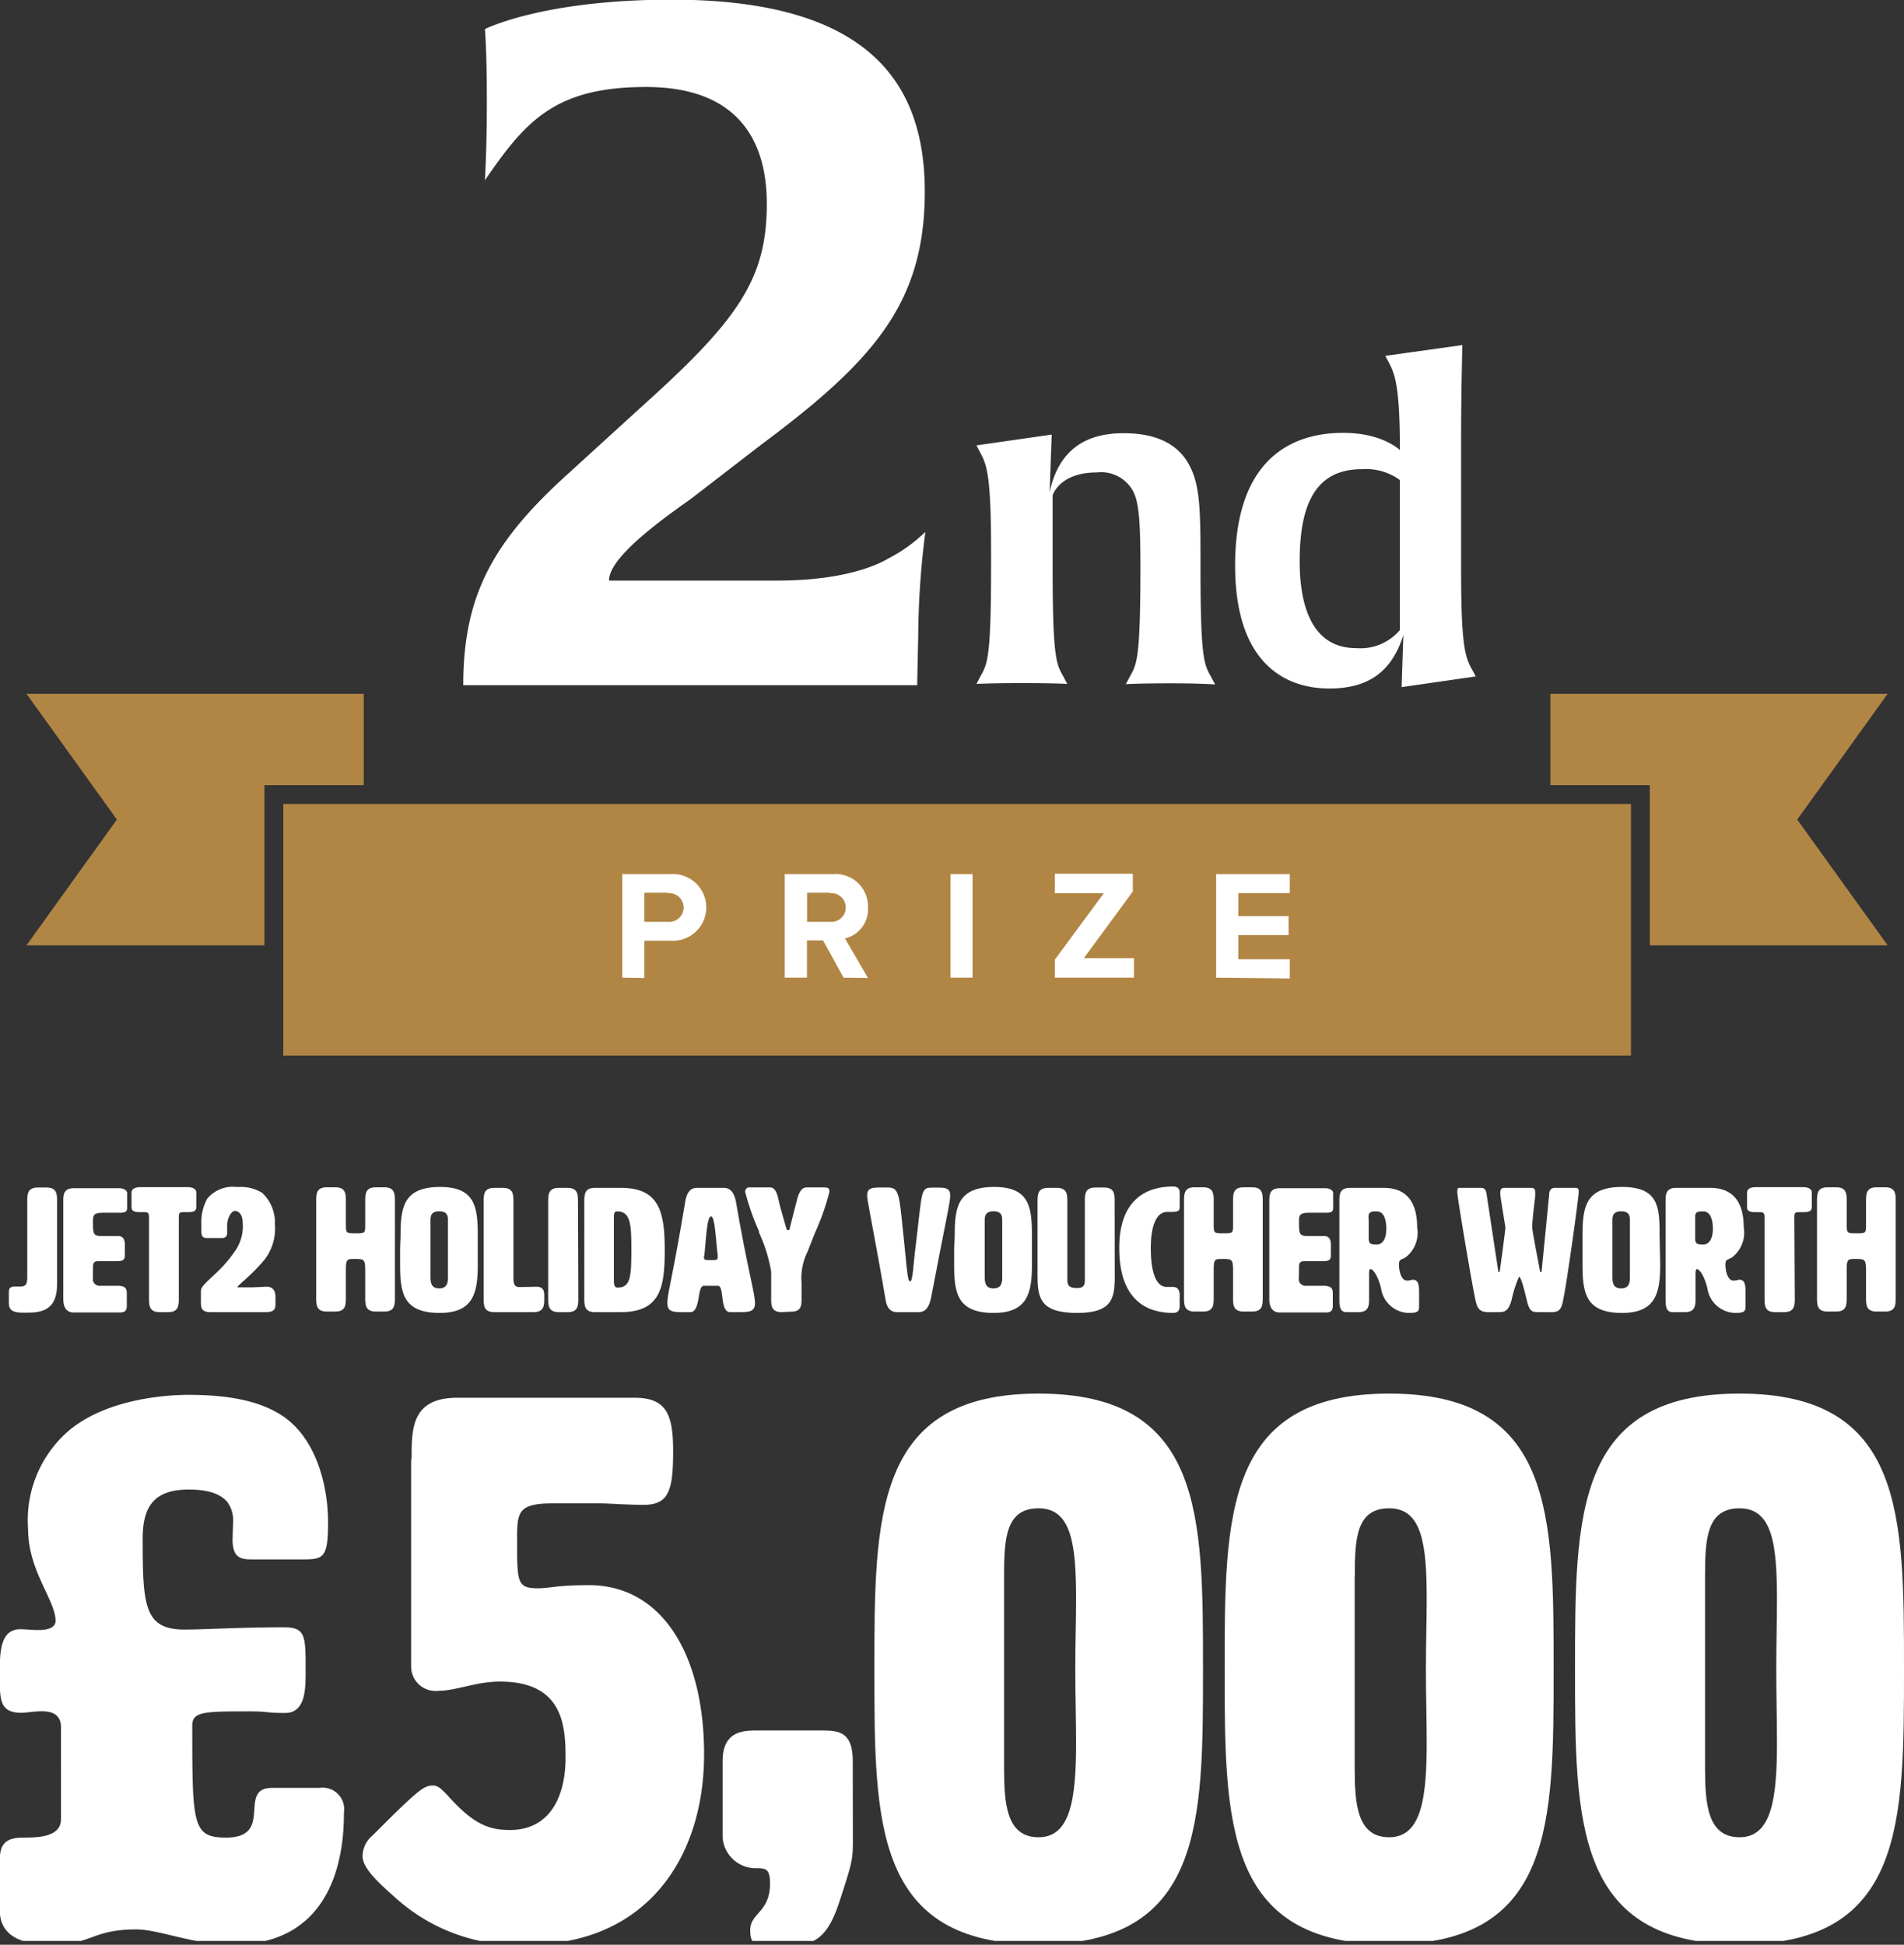
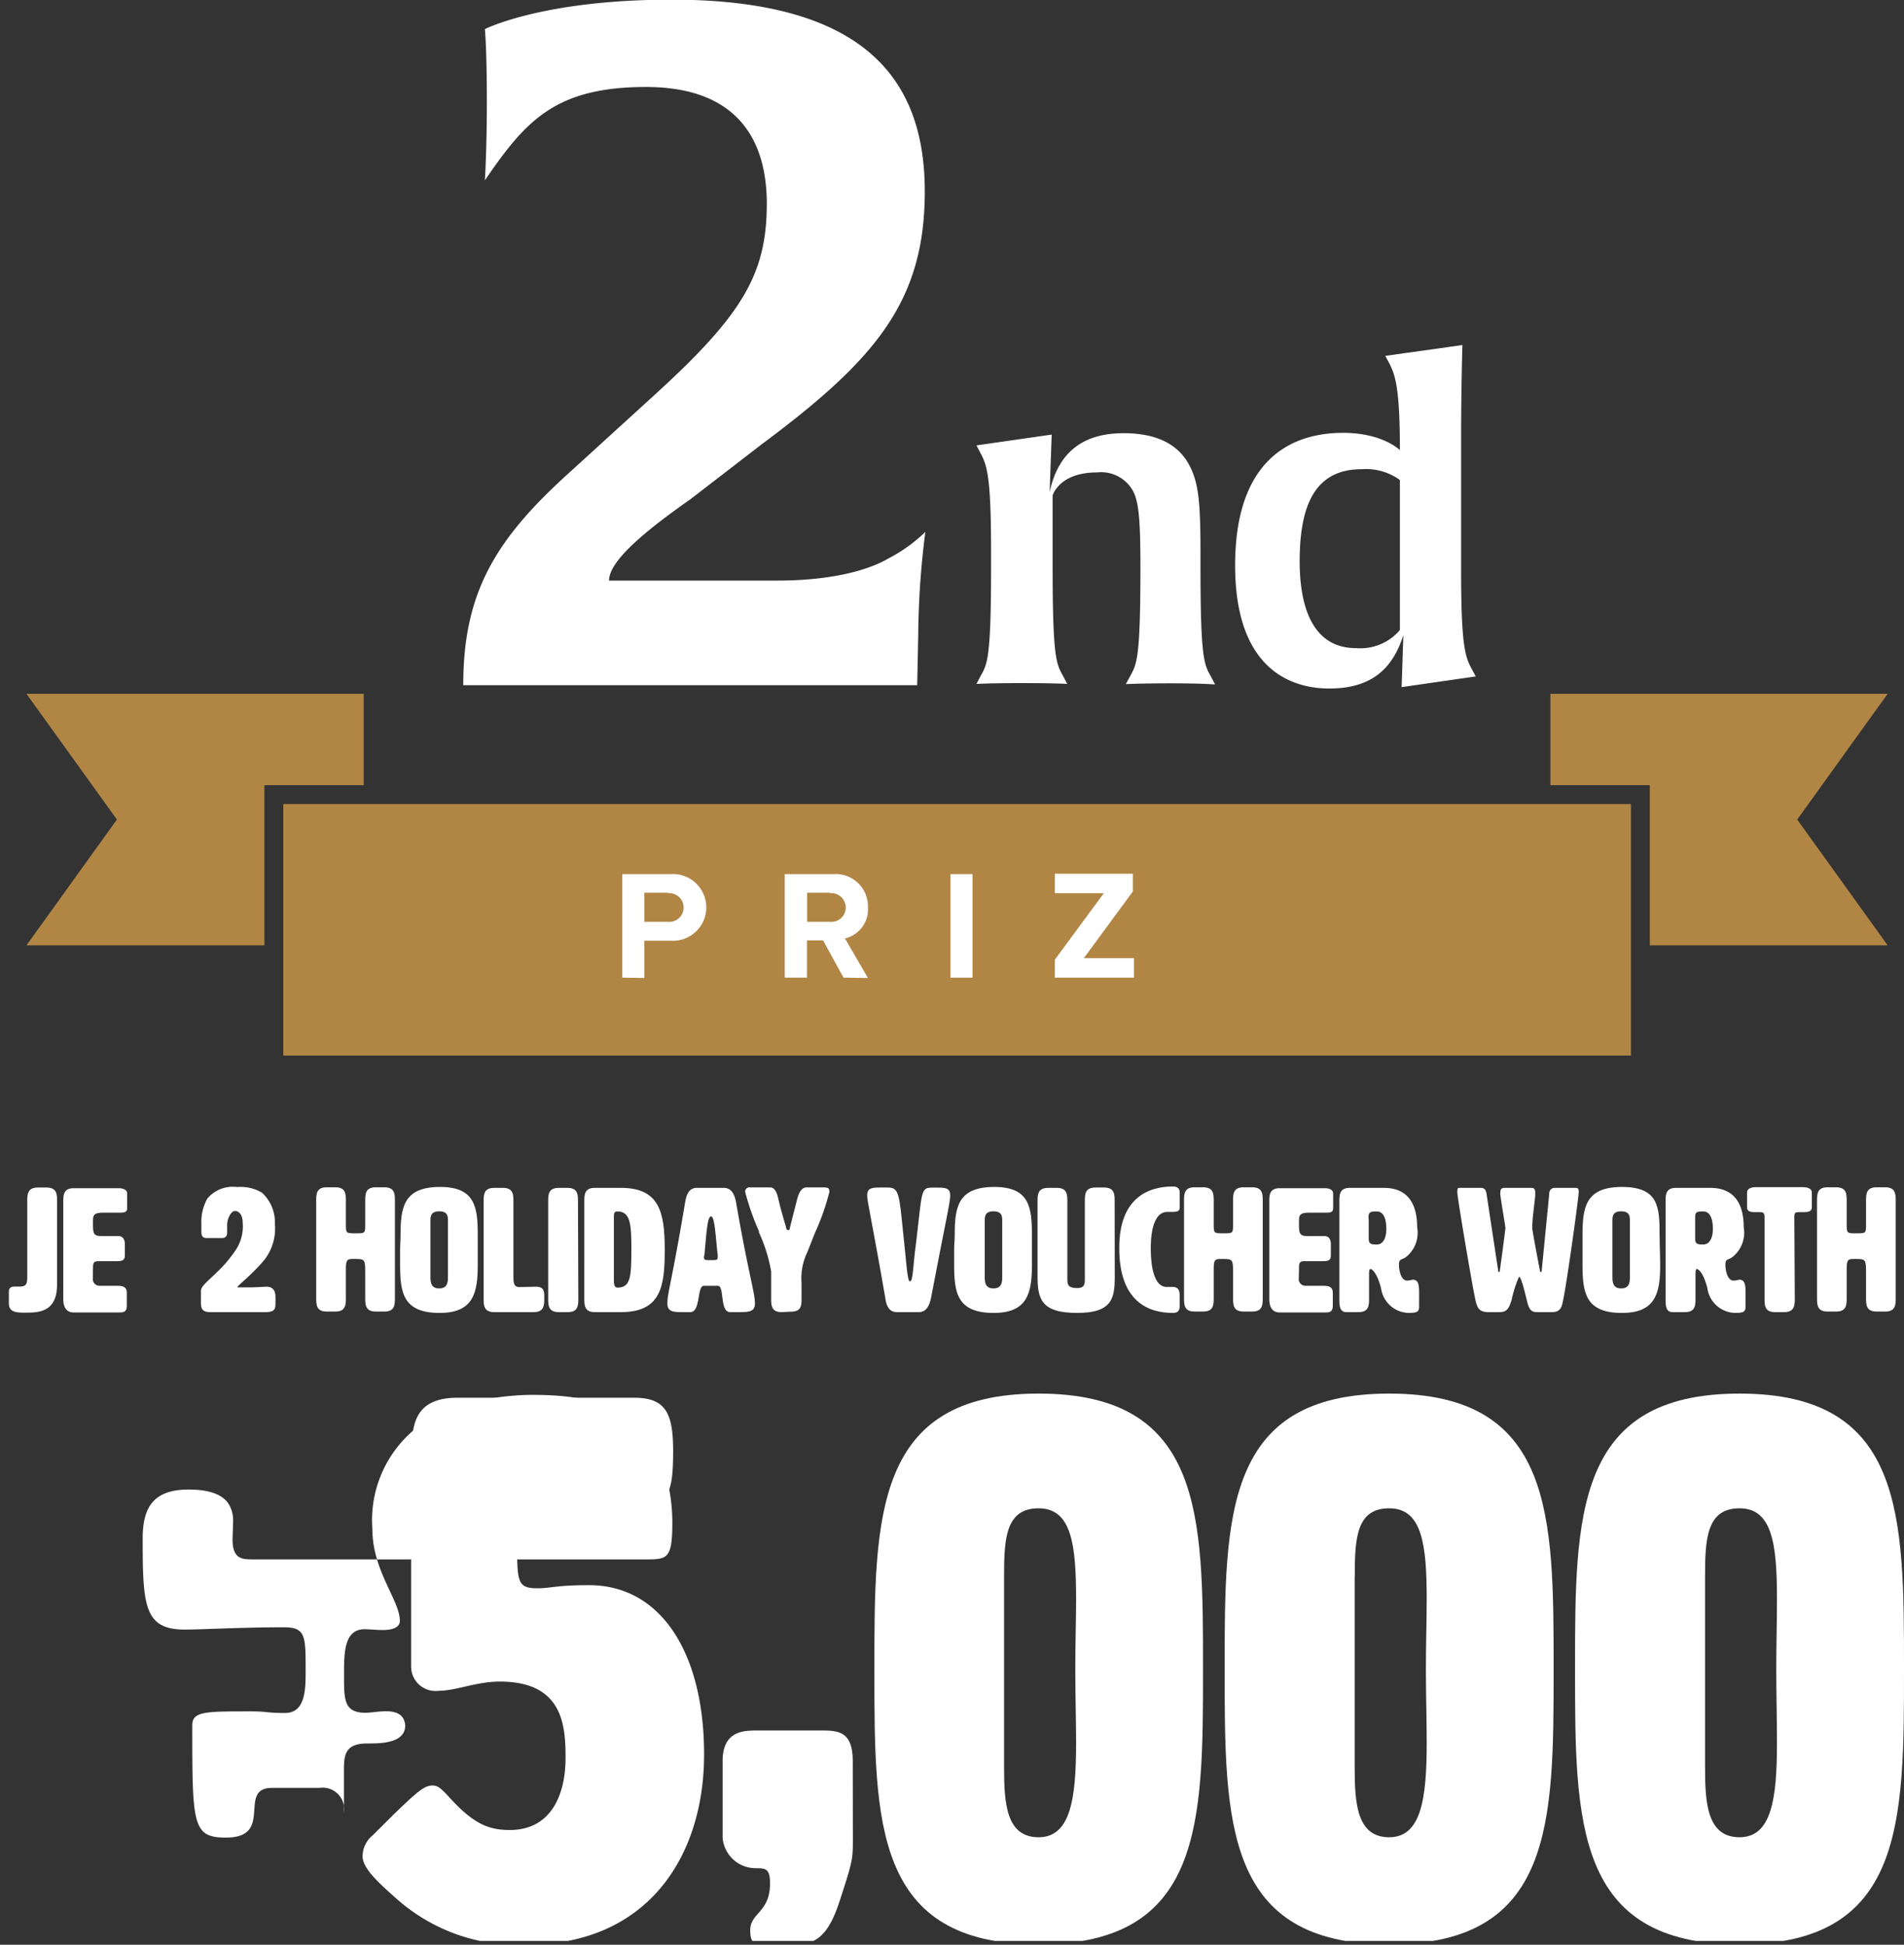
<svg xmlns="http://www.w3.org/2000/svg" viewBox="0 0 165.47 169.02">
  <rect x="0" y="0" width="165.47" height="169.02" fill="#333333" stroke="none" />
  <defs>
    <clipPath id="clip-path" transform="translate(-30.74 -9.88)">
      <rect width="227.08" height="178.57" style="fill:none" />
    </clipPath>
  </defs>
  <g id="Layer_2" data-name="Layer 2">
    <g id="Layer_1-2" data-name="Layer 1">
      <path d="M31.51,123.14v-1c0-.32.18-.44.47-.44l.49,0c.56,0,.64-.25.64-.86,0-.22,0-.53,0-.92v-5.62c0-.6,0-1.21.92-1.21h.76c.91,0,.91.61.91,1.21v7.21c0,1.94-1,2.45-2.45,2.45C32.08,124,31.51,123.92,31.51,123.14Z" transform="translate(-30.74 -9.88)" style="fill:#fff" />
      <path d="M38.81,121.13a.59.59,0,0,0,.64.5c.87,0,1.16,0,1.48,0,.64,0,.83.19.83.64v1.07c0,.45-.15.61-.61.61h-4c-.91,0-.91-.92-.91-1.22v-8.37c0-.6,0-1.21.91-1.21h3.92c.38,0,.72.15.72.45v1.3c0,.36-.31.38-.69.38-.59,0-1.06,0-1.44,0-.84,0-.84.3-.84.79,0,1,0,1.24.76,1.24,1,0,1.1,0,1.45,0,.53,0,.56.54.56.7v1c0,.45-.32.48-.7.48-.77,0-1.26,0-1.58,0-.49,0-.49.22-.49.72Z" transform="translate(-30.74 -9.88)" style="fill:#fff" />
-       <path d="M46.28,122.81c0,.57-.06,1.11-.91,1.11h-.76c-.92,0-.92-.61-.92-1.22v-7c0-.38-.07-.47-.39-.47h-.44c-.38,0-.69-.06-.69-.42v-1.3c0-.3.34-.45.72-.45h4.2c.38,0,.71.15.71.45v1.3c0,.36-.3.42-.68.42h-.43c-.38,0-.41.09-.41.47Z" transform="translate(-30.74 -9.88)" style="fill:#fff" />
      <path d="M53.9,121.71c.78,0,.78.69.78.94v.46c0,.46,0,.81-.86.81H49c-.8,0-.8-.46-.8-.92v-.91c0-.44.62-.87,1.58-1.82a11.09,11.09,0,0,0,1.46-1.77,3.71,3.71,0,0,0,.59-2.37c0-.64-.3-1-.67-1s-.68.73-.68,1.19c0,.08,0,.59,0,.69s0,.47-.45.47H48.7c-.46,0-.46-.34-.46-.67v-.58a4.14,4.14,0,0,1,.52-2.18,2.88,2.88,0,0,1,2.6-1,3.56,3.56,0,0,1,2.16.5,3.51,3.51,0,0,1,1.11,2.73,4.42,4.42,0,0,1-.9,3.08c-1.12,1.34-2.34,2.25-2.34,2.36a0,0,0,0,0,0,.05l1.23,0Z" transform="translate(-30.74 -9.88)" style="fill:#fff" />
      <path d="M60.8,116.23c0,.84,0,.84.84.84s.84,0,.84-.79v-2c0-.6,0-1.21.91-1.21h.76c.91,0,.91.61.91,1.21v8.37c0,.61,0,1.22-.91,1.22h-.76c-.91,0-.91-.61-.91-1.22v-2.28c0-1-.06-1.07-.84-1.07h-.17c-.48,0-.67,0-.67.78v2.57c0,.61,0,1.22-.91,1.22h-.76c-.91,0-.91-.61-.91-1.22v-8.37c0-.6,0-1.21.91-1.21h.76c.91,0,.91.61.91,1.21Z" transform="translate(-30.74 -9.88)" style="fill:#fff" />
      <path d="M65.55,117.28c0-2.44.23-4.24,3.44-4.24,3.05,0,3.27,1.77,3.27,4.18,0,.92,0,1.81,0,2.62,0,2.4-.38,4.15-3.31,4.15-3.21,0-3.44-1.79-3.44-4.23,0-.41,0-.82,0-1.24S65.55,117.68,65.55,117.28Zm2.6-1.27v4.79c0,.45,0,1.06.76,1.06s.76-.61.76-1.06V116c0-.38,0-.84-.76-.84S68.15,115.63,68.15,116Z" transform="translate(-30.74 -9.88)" style="fill:#fff" />
      <path d="M77.32,121.71c.64,0,.72.34.72.79v.2c0,.61,0,1.22-.92,1.22H73.69c-.92,0-.92-.61-.92-1.22v-8.37c0-.6,0-1.21.92-1.21h.76c.91,0,.91.61.91,1.21v6.56c0,.36,0,.84.47.85C76.64,121.74,77,121.71,77.32,121.71Z" transform="translate(-30.74 -9.88)" style="fill:#fff" />
      <path d="M81,122.7c0,.61,0,1.22-.91,1.22H79.3c-.92,0-.92-.61-.92-1.22v-8.37c0-.6,0-1.21.92-1.21h.76c.91,0,.91.61.91,1.21Z" transform="translate(-30.74 -9.88)" style="fill:#fff" />
      <path d="M84.71,113.12c3.35,0,3.8,2.13,3.8,5.4,0,3.11-.3,5.4-3.8,5.4H82.43c-.91,0-.91-.61-.91-1.22v-8.37c0-.6,0-1.21.91-1.21Zm-.62,2.52c0,1.72,0,3.59,0,5.39,0,.39,0,.76.31.76,1.14,0,1.21-.92,1.21-3.35,0-2.13-.07-3.27-1.21-3.27C84.13,115.17,84.09,115.32,84.09,115.64Z" transform="translate(-30.74 -9.88)" style="fill:#fff" />
      <path d="M96.35,123.16c0,.7-.47.76-1.34.76H94.2c-.94,0-.47-2.29-1.08-2.29H91.91c-.61,0-.26,2.29-1.18,2.29H90c-.79,0-1.26-.06-1.26-.76,0-.92.36-1.72,1.55-8.83.12-.76.42-1.21,1-1.21h2.35c.6,0,.91.45,1.06,1.21C95.78,120.57,96.35,122.24,96.35,123.16Zm-4.43-4c0,.24.11.24.59.24s.6,0,.6-.23a1.2,1.2,0,0,0,0-.24c-.18-1.49-.24-3.33-.58-3.33s-.42,1.83-.57,3.33A1,1,0,0,0,91.92,119.11Z" transform="translate(-30.74 -9.88)" style="fill:#fff" />
      <path d="M98.67,123.92c-.91,0-.91-.61-.91-1.22v-2.3A13.33,13.33,0,0,0,96.7,117l0-.11a21.79,21.79,0,0,1-1.2-3.42.37.37,0,0,1,.44-.39h1.73c.49,0,.64.65.76,1.21s.61,2.19.64,2.33.09.17.16.17.13,0,.15-.15.47-1.86.59-2.35.32-1.21.87-1.21h1.35c.46,0,.63,0,.63.39a21,21,0,0,1-1.19,3.42c-.14.31-.4,1-.72,1.8a5.16,5.16,0,0,0-.51,2.68v1.35c0,.59,0,1.16-.92,1.16Z" transform="translate(-30.74 -9.88)" style="fill:#fff" />
      <path d="M111.72,113.1h.6c.65,0,1,.08,1,.69s-.41,2.28-1.67,8.91c-.16.76-.46,1.22-1.07,1.22h-1.9c-.61,0-.91-.46-1-1.22-1.15-6.63-1.58-8.44-1.58-8.91,0-.64.38-.7,1.11-.7h.65c.81,0,1,.25,1.24,2.67.44,4,.47,5.49.73,5.49s.27-1.49.5-3.17C110.89,113.45,110.73,113.1,111.72,113.1Z" transform="translate(-30.74 -9.88)" style="fill:#fff" />
      <path d="M113.71,117.28c0-2.44.23-4.24,3.44-4.24,3.06,0,3.27,1.77,3.27,4.18,0,.92,0,1.81,0,2.62,0,2.4-.38,4.15-3.32,4.15-3.21,0-3.44-1.79-3.44-4.23,0-.41,0-.82,0-1.24S113.71,117.68,113.71,117.28Zm2.61-1.27v4.79c0,.45,0,1.06.76,1.06s.76-.61.76-1.06V116c0-.38,0-.84-.76-.84S116.32,115.63,116.32,116Z" transform="translate(-30.74 -9.88)" style="fill:#fff" />
      <path d="M127.62,120.83c0,1.88-.22,3.16-3.27,3.16-3.21,0-3.44-1.29-3.44-3.27,0-4.8,0-6.39,0-6.39,0-.6,0-1.21.92-1.21h.76c.91,0,.91.61.91,1.21V121c0,.45,0,.83.84.83.68,0,.68-.38.68-.83v-6.71c0-.59,0-1.2.91-1.2h.76c.92,0,.92.61.92,1.2Z" transform="translate(-30.74 -9.88)" style="fill:#fff" />
      <path d="M132.68,113c.38,0,.58.18.58.49v1.34c0,.15,0,.38-.58.38-.3,0-.32,0-.49,0-1.44,0-1.44,2.63-1.44,3.17s0,3.35,1.38,3.35c.2,0,.2,0,.55,0,.58,0,.58.55.58.7v1c0,.38-.2.56-.58.56-2.16,0-4.67-1-4.67-5.63C128,114,130.52,113,132.68,113Z" transform="translate(-30.74 -9.88)" style="fill:#fff" />
      <path d="M136.22,116.23c0,.84,0,.84.84.84s.84,0,.84-.79v-2c0-.6,0-1.21.91-1.21h.76c.91,0,.91.61.91,1.21v8.37c0,.61,0,1.22-.91,1.22h-.76c-.91,0-.91-.61-.91-1.22v-2.28c0-1-.06-1.07-.84-1.07h-.17c-.48,0-.67,0-.67.78v2.57c0,.61,0,1.22-.91,1.22h-.76c-.91,0-.91-.61-.91-1.22v-8.37c0-.6,0-1.21.91-1.21h.76c.91,0,.91.61.91,1.21Z" transform="translate(-30.74 -9.88)" style="fill:#fff" />
      <path d="M143.61,121.13a.59.59,0,0,0,.64.5c.87,0,1.16,0,1.48,0,.64,0,.84.19.84.64v1.07c0,.45-.16.61-.61.61h-4c-.91,0-.91-.92-.91-1.22v-8.37c0-.6,0-1.21.91-1.21h3.93c.38,0,.71.15.71.45v1.3c0,.36-.3.38-.68.38-.6,0-1.07,0-1.45,0-.84,0-.84.3-.84.79,0,1,0,1.24.77,1.24.94,0,1.09,0,1.44,0,.53,0,.56.54.56.7v1c0,.45-.32.48-.7.48-.77,0-1.26,0-1.58,0-.49,0-.49.22-.49.72Z" transform="translate(-30.74 -9.88)" style="fill:#fff" />
      <path d="M151,113.12c2.26,0,2.9,1.62,2.9,3.42a2.7,2.7,0,0,1-.88,2.52c-.43.37-.7.16-.7.73s.2,1.39.7,1.39a2.08,2.08,0,0,0,.49-.08c.48,0,.56.41.56,1.11,0,.34,0,.75,0,1.2s-.12.58-.91.58a2.49,2.49,0,0,1-2.4-2.16c-.37-1.41-.82-1.66-.92-1.66s-.12.25-.12.37v2.16c0,.61,0,1.22-.91,1.22h-1.06c-.61,0-.61-.61-.61-1.22v-8.37c0-.6,0-1.21.91-1.21Zm-1.31,2.7c0,.2,0,.55,0,.87s0,.58,0,.76c0,.5.09.59.7.59s.83-.66.83-1.35-.15-1.52-.83-1.52S149.67,115.28,149.67,115.82Z" transform="translate(-30.74 -9.88)" style="fill:#fff" />
      <path d="M162.11,122.85c-.29,1.05-.64,1.07-1.19,1.07h-.83c-.87,0-1-.44-1.16-1.22-.32-1.54-1.54-8.75-1.54-9.19s.05-.39.38-.39h1.65c.39,0,.47.22.53.65l1,6.59s0,.07.06.07.06,0,.07-.07.49-3.55.49-3.79c-.12-.81-.41-2.49-.44-2.84a.9.9,0,0,1,0-.22c0-.27.1-.39.37-.39l1,0,1.31,0c.24,0,.35.1.35.39,0,.06,0,.14,0,.22,0,.35-.26,2-.26,2.86,0,.27.68,3.77.68,3.77s0,.07.06.07.06,0,.08-.07l.65-6.63c0-.39.16-.61.5-.61h1.78c.25,0,.29.1.29.36,0,.47-1,7.68-1.32,9.22-.14.73-.21,1.22-1,1.22H164.5c-.58,0-.84,0-1.08-1.07-.22-.9-.49-2-.67-2A10.41,10.41,0,0,0,162.11,122.85Z" transform="translate(-30.74 -9.88)" style="fill:#fff" />
      <path d="M168.27,117.28c0-2.44.23-4.24,3.43-4.24s3.27,1.77,3.27,4.18c0,.92.05,1.81.05,2.62,0,2.4-.38,4.15-3.32,4.15-3.2,0-3.43-1.79-3.43-4.23,0-.41,0-.82,0-1.24S168.27,117.68,168.27,117.28Zm2.6-1.27v4.79c0,.45,0,1.06.76,1.06s.76-.61.76-1.06V116c0-.38,0-.84-.76-.84S170.87,115.63,170.87,116Z" transform="translate(-30.74 -9.88)" style="fill:#fff" />
      <path d="M179.37,113.12c2.27,0,2.91,1.62,2.91,3.42a2.71,2.71,0,0,1-.89,2.52c-.42.37-.7.16-.7.73s.2,1.39.7,1.39a2,2,0,0,0,.49-.08c.49,0,.56.41.56,1.11,0,.34,0,.75,0,1.2s-.12.58-.91.58a2.5,2.5,0,0,1-2.41-2.16c-.36-1.41-.82-1.66-.91-1.66s-.12.25-.12.37v2.16c0,.61,0,1.22-.92,1.22H176.1c-.61,0-.61-.61-.61-1.22v-8.37c0-.6,0-1.21.91-1.21Zm-1.31,2.7c0,.2,0,.55,0,.87s0,.58,0,.76c0,.5.09.59.7.59s.84-.66.84-1.35-.15-1.52-.84-1.52S178.06,115.28,178.06,115.82Z" transform="translate(-30.74 -9.88)" style="fill:#fff" />
      <path d="M186.72,122.81c0,.57-.07,1.11-.92,1.11H185c-.91,0-.91-.61-.91-1.22v-7c0-.38-.08-.47-.4-.47h-.44c-.38,0-.68-.06-.68-.42v-1.3c0-.3.33-.45.71-.45h4.2c.38,0,.72.15.72.45v1.3c0,.36-.31.42-.69.42h-.42c-.38,0-.41.09-.41.47Z" transform="translate(-30.74 -9.88)" style="fill:#fff" />
      <path d="M191.23,116.23c0,.84,0,.84.84.84s.84,0,.84-.79v-2c0-.6,0-1.21.91-1.21h.76c.91,0,.91.61.91,1.21v8.37c0,.61,0,1.22-.91,1.22h-.76c-.91,0-.91-.61-.91-1.22v-2.28c0-1-.07-1.07-.84-1.07h-.17c-.48,0-.67,0-.67.78v2.57c0,.61,0,1.22-.91,1.22h-.76c-.91,0-.91-.61-.91-1.22v-8.37c0-.6,0-1.21.91-1.21h.76c.91,0,.91.61.91,1.21Z" transform="translate(-30.74 -9.88)" style="fill:#fff" />
      <g style="clip-path:url(#clip-path)">
-         <path d="M51,142.07a2.67,2.67,0,0,0-.47-1.6c-.73-.93-2.13-1.13-3.39-1.13-3.06,0-4,1.53-4,4.26,0,5.85.13,7.91,3.66,7.91,1.59,0,4.92-.2,8.57-.2,1.8,0,1.93.6,1.93,3.26v.73c0,1.53-.07,3.46-1.79,3.46s-1.4-.14-3.06-.14c-3.86,0-5,0-5,1.2,0,8.64,0,9.77,2.93,9.77,4.25,0,.93-4.32,4-4.32h4.12a1.87,1.87,0,0,1,2.13,2.13c0,2.79-.4,11.5-9.71,11.5-3.33,0-6.38-1.33-8.31-1.33-3.92,0-3.86,1.33-7.38,1.33-4.52,0-4.52-2.26-4.52-3.32v-3.53c0-1.33,0-2.46,2-2.46,1.2,0,3.33,0,3.33-1.59V160c0-1.13-.8-1.39-1.67-1.39-.66,0-1.33.13-1.79.13-1.8,0-1.86-1.06-1.86-3v-.34c0-1.86,0-3.92,1.79-3.92.4,0,1,.07,1.6.07s1.46-.13,1.46-.8c0-1.79-2.39-4.32-2.39-8a10.26,10.26,0,0,1,3.52-8.51c3.46-2.93,9-3.13,10.37-3.13,2.66,0,5.85.27,8.18,1.8,2.93,1.93,4,6,4,9.3s-.47,3.2-2.59,3.2H52.74c-.93,0-1.79,0-1.79-1.73Z" transform="translate(-30.74 -9.88)" style="fill:#fff" />
+         <path d="M51,142.07a2.67,2.67,0,0,0-.47-1.6c-.73-.93-2.13-1.13-3.39-1.13-3.06,0-4,1.53-4,4.26,0,5.85.13,7.91,3.66,7.91,1.59,0,4.92-.2,8.57-.2,1.8,0,1.93.6,1.93,3.26v.73c0,1.53-.07,3.46-1.79,3.46s-1.4-.14-3.06-.14c-3.86,0-5,0-5,1.2,0,8.64,0,9.77,2.93,9.77,4.25,0,.93-4.32,4-4.32h4.12a1.87,1.87,0,0,1,2.13,2.13v-3.53c0-1.33,0-2.46,2-2.46,1.2,0,3.33,0,3.33-1.59V160c0-1.13-.8-1.39-1.67-1.39-.66,0-1.33.13-1.79.13-1.8,0-1.86-1.06-1.86-3v-.34c0-1.86,0-3.92,1.79-3.92.4,0,1,.07,1.6.07s1.46-.13,1.46-.8c0-1.79-2.39-4.32-2.39-8a10.26,10.26,0,0,1,3.52-8.51c3.46-2.93,9-3.13,10.37-3.13,2.66,0,5.85.27,8.18,1.8,2.93,1.93,4,6,4,9.3s-.47,3.2-2.59,3.2H52.74c-.93,0-1.79,0-1.79-1.73Z" transform="translate(-30.74 -9.88)" style="fill:#fff" />
        <path d="M66.51,136.68c0-2.66,0-5.32,4-5.32H85.85c2.79,0,3.39,1.4,3.39,4.66,0,3.46-.4,4.65-2.59,4.65-1.33,0-3.06-.13-3.79-.13H78.8c-3.12,0-3.12.8-3.12,3.26,0,3.59,0,4.12,1.79,4.12,1.13,0,1.6-.27,4.46-.27,6.32,0,10,6,10,14.7,0,8.9-4.92,16.55-15.43,16.55A15.88,15.88,0,0,1,65.31,175c-1.66-1.47-3.06-2.73-3.06-3.79a2.36,2.36,0,0,1,.86-1.8L65,167.53c2.13-2.06,2.6-2.39,3.19-2.46s.87.27,1.4.8c2.19,2.46,3.52,3.06,5.45,3.06,3.72,0,4.85-3.26,4.85-6.25,0-2.79-.19-6.65-5.71-6.65-2.06,0-3.79.8-5.32.8a2.12,2.12,0,0,1-2.39-2.06V136.68Z" transform="translate(-30.74 -9.88)" style="fill:#fff" />
        <path d="M104.86,169.66c0,1.79,0,1.93-1.13,5.38-1,3.13-2.12,3.86-4,3.86h-2.2c-1.2,0-1.59-.07-1.59-1.26,0-1.53,1.72-1.53,1.72-4.06,0-1.33-.39-1.33-1.33-1.33a2.88,2.88,0,0,1-2.79-2.66v-6.65c0-2.66,1.86-2.66,3.06-2.66H102c1.52,0,2.85,0,2.85,2.66Z" transform="translate(-30.74 -9.88)" style="fill:#fff" />
        <path d="M121,131c14.29,0,14.29,10.57,14.29,23.94s0,23.93-14.29,23.93S106.73,168.33,106.73,155,106.73,131,121,131Zm-3,15.83v16.68c0,3.13.2,6.05,3,6.05s3.26-3.39,3.26-8.24c0-1.93-.07-4.12-.07-6.38s.07-4.26.07-6.05c0-4.79-.4-7.92-3.26-7.92S118,143.6,118,146.86Z" transform="translate(-30.74 -9.88)" style="fill:#fff" />
        <path d="M151.47,131c14.29,0,14.29,10.57,14.29,23.94s0,23.93-14.29,23.93-14.3-10.57-14.3-23.93S137.17,131,151.47,131Zm-3,15.83v16.68c0,3.13.2,6.05,3,6.05s3.26-3.39,3.26-8.24c0-1.93-.07-4.12-.07-6.38s.07-4.26.07-6.05c0-4.79-.4-7.92-3.26-7.92S148.48,143.6,148.48,146.86Z" transform="translate(-30.74 -9.88)" style="fill:#fff" />
        <path d="M181.92,131c14.29,0,14.29,10.57,14.29,23.94s0,23.93-14.29,23.93-14.3-10.57-14.3-23.93S167.62,131,181.92,131Zm-3,15.83v16.68c0,3.13.2,6.05,3,6.05s3.25-3.39,3.25-8.24c0-1.93-.06-4.12-.06-6.38s.06-4.26.06-6.05c0-4.79-.4-7.92-3.25-7.92S178.92,143.6,178.92,146.86Z" transform="translate(-30.74 -9.88)" style="fill:#fff" />
        <path d="M111.16,56.11a73.4,73.4,0,0,0-.62,9l-.09,4.32H71c0-8,2.74-12.62,9.18-18.44l7.68-7c7.41-6.79,9.52-10.32,9.52-16.41,0-5.12-2.2-10.14-10.5-10.14-7.94,0-10.49,3-14,8.11,0,0,.17-2.64.17-6.79,0-4.68-.17-6.35-.17-6.35s5-2.56,16.23-2.56c16.94,0,22,7.06,22,16.67s-4.33,14.65-14.21,22l-6.17,4.76c-4.68,3.27-7.06,5.56-7.06,7.06H98.28c4.14,0,7.58-.7,9.7-1.94A13.6,13.6,0,0,0,111.16,56.11Z" transform="translate(-30.74 -9.88)" style="fill:#fff" />
      </g>
      <path d="M132.51,69.27c-2.81,0-3.93.07-3.93.07l.34-.63c.59-1.09.93-1.35.93-9.5,0-4.27-.15-5.84-.71-6.77a3.16,3.16,0,0,0-3.07-1.5c-3.29,0-3.85,2-3.85,2v6.21c0,8.12.34,8.45.94,9.54l.33.63s-1.12-.07-3.89-.07-4,.07-4,.07l.33-.63c.6-1.09.94-1.39.94-9.54V57.82c0-6.47-.34-7.51-.94-8.6l-.33-.63,6.54-.94-.18,5c.86-4,3.51-5.12,6.43-5.12s4.75,1,5.68,2.73c.86,1.57,1,3.37,1,7.74v1.2c0,8.15.34,8.45.94,9.54l.33.63S135.27,69.27,132.51,69.27Z" transform="translate(-30.74 -9.88)" style="fill:#fff" />
      <path d="M152.55,69.6l.15-4.52c-.93,2.92-2.76,4.64-6.43,4.64-2.09,0-8.19-.6-8.19-10.7,0-8.94,4.6-11.52,9.39-11.52,3.44,0,4.93,1.5,4.93,1.5,0-5.43-.41-6.55-.93-7.56l-.34-.63,6.7-.94s-.11,4.12-.11,7.93V59.43c0,6.47.33,7.52.93,8.6l.34.64Zm-.15-18a5,5,0,0,0-3.32-.94c-3.93,0-5.39,2.92-5.39,8,0,3.89,1.08,7.55,4.9,7.55a4.51,4.51,0,0,0,3.81-1.57Z" transform="translate(-30.74 -9.88)" style="fill:#fff" />
      <polygon points="143.38 82.16 164.05 82.16 156.19 71.23 164.05 60.3 134.74 60.3 134.74 68.24 143.38 68.24 143.38 82.16" style="fill:#b18645" />
      <polygon points="2.3 82.16 22.98 82.16 22.98 68.24 31.61 68.24 31.61 60.3 2.3 60.3 10.16 71.23 2.3 82.16" style="fill:#b18645" />
      <polygon points="24.62 69.88 24.62 82.16 24.62 82.98 24.62 83.8 24.62 91.74 141.74 91.74 141.74 83.8 141.74 82.98 141.74 82.16 141.74 69.88 134.74 69.88 133.92 69.88 133.1 69.88 33.25 69.88 32.44 69.88 31.61 69.88 24.62 69.88" style="fill:#b18645" />
      <path d="M84.82,94.85v-9h4.23a2.9,2.9,0,1,1,0,5.79H86.74v3.24Zm4-7.38H86.74V90h2.05a1.25,1.25,0,1,0,0-2.49Z" transform="translate(-30.74 -9.88)" style="fill:#fff" />
      <path d="M104.05,94.85l-1.78-3.24h-1.4v3.24H98.94v-9h4.23a2.81,2.81,0,0,1,3,2.91,2.59,2.59,0,0,1-2,2.68l2,3.44Zm-1.17-7.38h-2V90h2a1.25,1.25,0,1,0,0-2.49Z" transform="translate(-30.74 -9.88)" style="fill:#fff" />
      <path d="M113.34,94.85v-9h1.92v9Z" transform="translate(-30.74 -9.88)" style="fill:#fff" />
      <path d="M122.41,94.85V93.29l4.26-5.78h-4.26V85.82h6.78v1.54l-4.26,5.8h4.36v1.69Z" transform="translate(-30.74 -9.88)" style="fill:#fff" />
-       <path d="M136.43,94.85v-9h6.4v1.65h-4.47v2h4.37v1.65h-4.37v2.1h4.47v1.67Z" transform="translate(-30.74 -9.88)" style="fill:#fff" />
    </g>
  </g>
</svg>